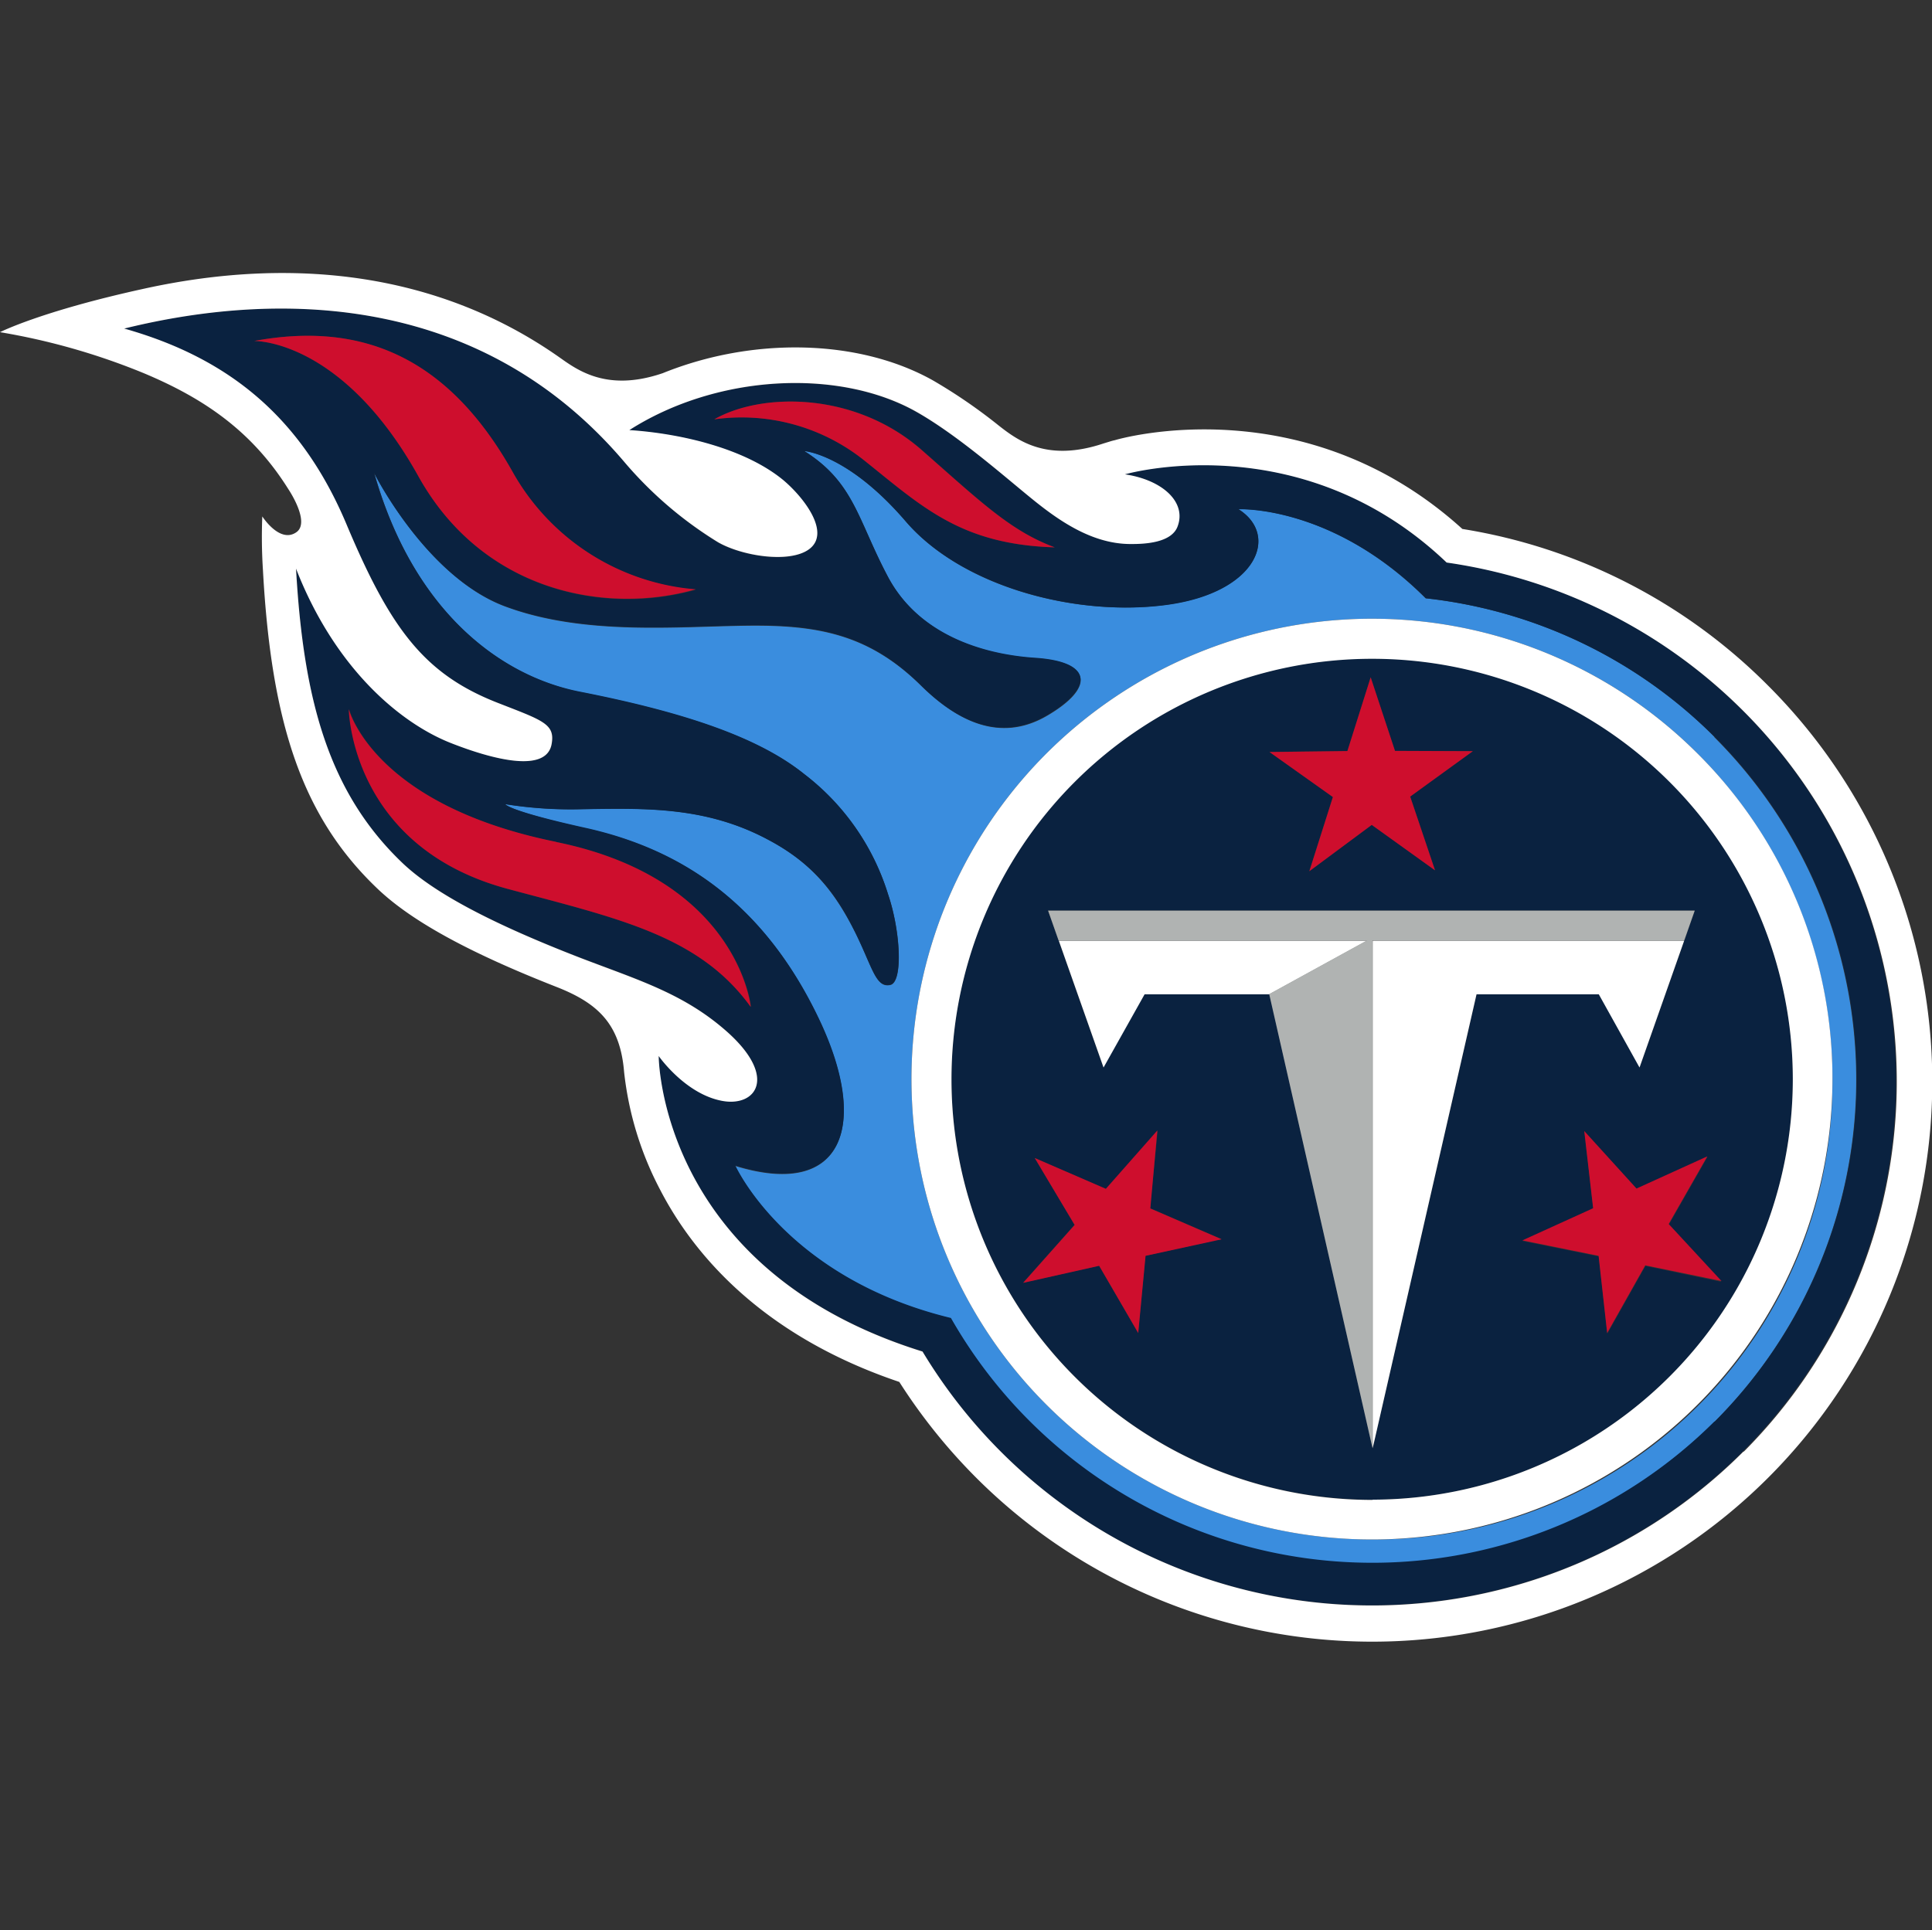
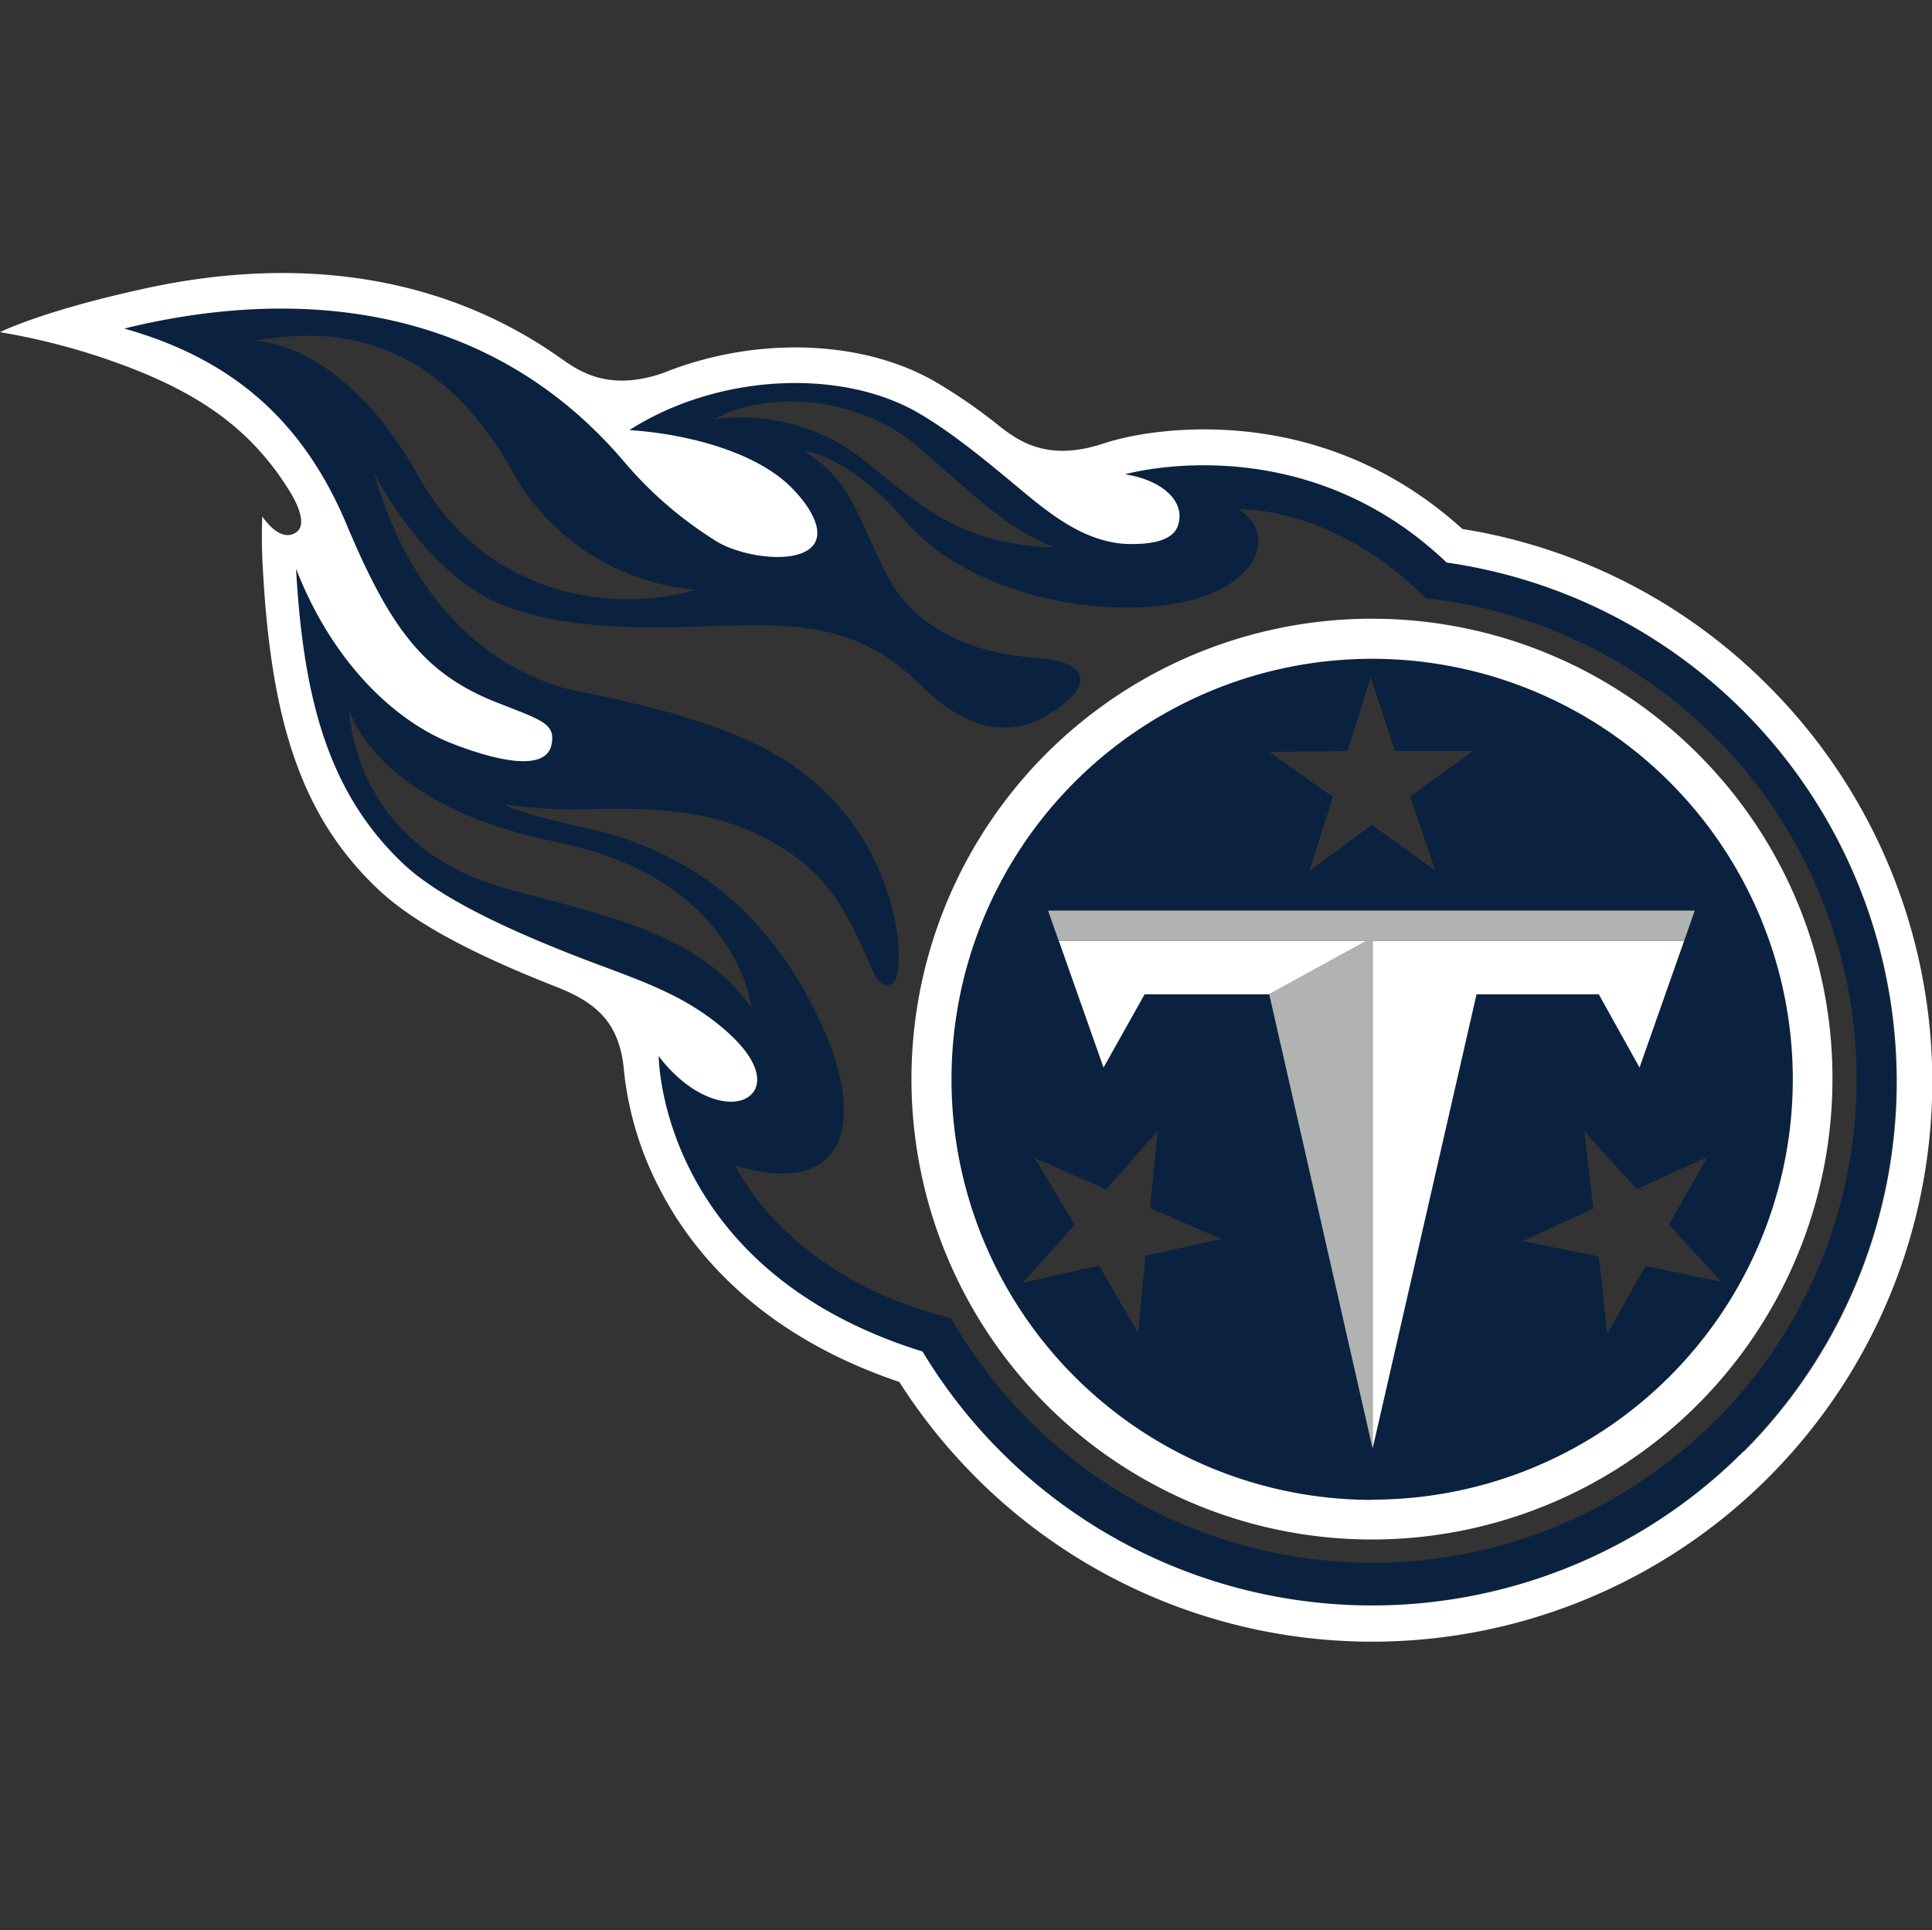
<svg xmlns="http://www.w3.org/2000/svg" viewBox="0 0 300.23 300">
  <rect x="0" y="0" width="300.23" height="300" fill="#333333" stroke="none" />
  <defs>
    <style>.cls-1{fill:none;}.cls-2{fill:#3a8dde;}.cls-3{fill:#0a2240;}.cls-4{fill:#fff;}.cls-5{fill:#b0b3b2;}.cls-6{fill:#ce0e2d;}</style>
  </defs>
  <title>tennessee-titans</title>
  <g id="Layer_2" data-name="Layer 2">
    <g id="Layer_32" data-name="Layer 32">
      <rect class="cls-1" x="0.23" width="300" height="300" />
      <rect class="cls-1" x="0.23" width="300" height="300" />
-       <path class="cls-2" d="M266.41,114.53A74.75,74.75,0,0,0,221.54,93C207,78.43,192.43,79.13,192.43,79.13c6.38,4,3.08,12.9-11.11,14.86s-31.91-2.81-40.62-13c-9-10.44-15.74-10.9-15.74-10.9C132.75,75,133.29,80.8,138,89.69s14.44,12.06,22.89,12.62c8.94.59,9.14,4.63,1.94,8.88-7.84,4.66-14.78.25-19.81-4.72-8-7.83-15.89-9.34-26.86-9.21s-25.48,1.57-37.69-3S58.18,73.58,58.18,73.58c6.06,21.39,19.5,31.52,32,34,16.49,3.24,27.88,7.17,34.86,12.81A37.41,37.41,0,0,1,138,139c2,5.84,2.32,13.63.38,14.1-2.27.52-2.75-2.6-5.43-8.05-3-6-6.48-10.77-13.59-14.55-9.67-5.18-19.11-4.88-28.74-4.74a64.65,64.65,0,0,1-12.1-.78s.31,1.05,12.74,3.83c13.85,3.1,27.25,10.91,36.17,30,7.58,16.2,3.63,27.59-13.18,22.42,0,0,7.85,17.47,33.5,23.7a75.25,75.25,0,1,0,118.67-90.33Zm-53.2,124.76a71.56,71.56,0,1,1,71.55-71.54A71.12,71.12,0,0,1,213.21,239.29Z" />
      <path class="cls-3" d="M270.74,110.41a80.85,80.85,0,0,0-46-23c-22.61-21.62-50-13.71-50-13.71,5.8.85,9.65,4.31,8.17,8.14-1,2.54-5.19,2.67-7.11,2.69-6.12.07-11.4-3.68-15.61-7.11C155.84,73.89,148.7,67.58,142.3,64c-11.93-6.7-30.84-5.87-44.54,2.88,8.2.54,18,2.92,23.94,7.79,3.26,2.71,7.45,8.18,4,10.72-3,2.24-10.4,1.08-14.16-1.08A60.7,60.7,0,0,1,97,71.78C75.34,46.25,44.62,44.83,19.3,51.07,35.92,55.75,47,65.22,53.86,81.53S66,104.8,77.33,109.23c7.06,2.76,9,3.28,8.42,6.42-.82,4.58-9.19,2.38-15.56-.12-7.78-3-18-11.44-24.16-27.15,1.12,20.36,5,34.78,16.48,45.7,4.89,4.63,13.82,9.42,27.85,14.83,8.93,3.42,16,5.53,22.68,11.48,7.76,7,4.45,11.57-.7,10.7-5.83-1-10-7-10-7s0,33.19,41,45.94a81.48,81.48,0,1,0,127.38-99.67ZM111,65.18c7.34-4.19,21.84-4.37,32.26,4.76,9.3,8.18,13.87,12.61,20.65,15.14-14.56-.43-20.49-6.22-29.54-13.46A30.5,30.5,0,0,0,111,65.18ZM39.5,53c16.24-3,29.87,2.09,40.16,20.34a35.94,35.94,0,0,0,28.5,18.32c-14,4-33.1.37-43.12-17.6C53.12,52.65,39.5,53,39.5,53ZM79,138.2c-24.53-6.57-24.73-27.95-24.73-27.95s3.68,14.84,32.2,20.63c28.32,5.78,30.25,25.65,30.25,25.65C108.69,145.44,96.09,142.79,79,138.2Zm187.44,82.73a75.36,75.36,0,0,1-118.67-16.07c-25.65-6.23-33.5-23.7-33.5-23.7,16.81,5.17,20.76-6.22,13.18-22.42-8.92-19-22.32-26.85-36.17-30C78.82,126,78.51,125,78.51,125a64.65,64.65,0,0,0,12.1.78c9.63-.14,19.07-.44,28.74,4.74C126.46,134.26,130,139,132.94,145c2.68,5.45,3.16,8.57,5.43,8.05,1.94-.47,1.59-8.26-.38-14.1a37.41,37.41,0,0,0-13-18.63c-7-5.64-18.37-9.57-34.86-12.81-12.46-2.44-25.9-12.57-32-34,0,0,8.06,16.11,20.31,20.68s26.71,3.14,37.69,3,18.89,1.38,26.86,9.21c5,5,12,9.38,19.81,4.72,7.2-4.25,7-8.29-1.94-8.88-8.45-.56-18.18-3.75-22.89-12.62S132.75,75,125,70.12c0,0,6.78.46,15.74,10.9,8.71,10.16,26.57,14.91,40.62,13s17.49-10.86,11.11-14.86c0,0,14.55-.7,29.11,13.83a75.23,75.23,0,0,1,44.87,128ZM213.12,102.36a65.37,65.37,0,1,0,65.48,65.27A65.36,65.36,0,0,0,213.12,102.36Zm-3.7,14.38L213,105.28l3.78,11.46h12.1l-9.74,7.06L223,135.26l-9.83-7.06-9.7,7.2,3.66-11.53-9.85-7ZM178,195.18l-1.14,12-6.07-10.45-11.81,2.65,8-9L160.8,180l11.1,4.86,8-9.07-1.19,12,11.08,4.79Zm35.32,29.9-16.05-70.57H177.84l-6.38,11.38-8.59-24.35H263.36l-1.62,4.63h0l-6.94,19.72-6.33-11.38h-19Zm42.38-28.31-5.92,10.52-1.33-12-11.85-2.4,11-5-1.38-12,8.12,8.94,11-5-6,10.51,8.16,8.9Z" />
      <path class="cls-4" d="M274.66,106.47a86.22,86.22,0,0,0-47.41-24.25c-24.35-22.08-52.8-14.17-54-13.8-.42.08-1,.28-1.77.51-8.75,2.93-13.29-.45-16.21-2.73A82.72,82.72,0,0,0,145,59.14C133.39,52.62,116.88,52.38,103,58c-9.17,3.14-13.79-.9-16.53-2.78C68.3,42.65,46,39.66,22.31,44.89,6.37,48.38,0,51.63,0,51.63A103.72,103.72,0,0,1,22.33,58c9.36,3.92,16.82,9,22.46,18,0,0,3.54,5.21,1.23,6.75-2.57,1.74-5.26-2.48-5.26-2.48a79.59,79.59,0,0,0,.1,8.32c1.31,24.08,6.21,38.53,17.84,49.58,5.26,5,14.17,9.91,28,15.32,6.26,2.5,9.67,5.73,10.28,13.09a51.13,51.13,0,0,0,5.61,18.36c5,9.67,15.51,22.56,37.16,29.86a88,88,0,0,0,12.06,15A87,87,0,0,0,274.66,106.47Zm-3.74,119.16a81.56,81.56,0,0,1-127.56-15.55c-41-12.75-41-45.94-41-45.94s4.16,6,10,7c5.15.87,8.46-3.74.7-10.7-6.67-5.95-13.75-8.06-22.68-11.48-14-5.41-23-10.2-27.85-14.83C51.05,123.16,47.15,108.74,46,88.38c6.12,15.71,16.38,24.12,24.16,27.15,6.37,2.5,14.74,4.7,15.56.12.56-3.14-1.36-3.66-8.42-6.42C66,104.8,60.71,97.84,53.86,81.53S35.92,55.75,19.3,51.07c25.32-6.24,56-4.82,77.7,20.71a60.7,60.7,0,0,0,14.58,12.5c3.76,2.16,11.14,3.32,14.16,1.08,3.41-2.54-.78-8-4-10.72-5.89-4.87-15.74-7.25-23.94-7.79,13.7-8.75,32.61-9.58,44.54-2.88,6.4,3.61,13.54,9.92,17.92,13.48,4.21,3.43,9.49,7.18,15.61,7.11,1.92,0,6.13-.15,7.11-2.69,1.48-3.83-2.37-7.29-8.17-8.14,0,0,27.36-7.91,50,13.71a81.49,81.49,0,0,1,46.18,138.19Zm-7.11-108.49a71.56,71.56,0,1,0,20.95,50.61A71.14,71.14,0,0,0,263.81,117.14Zm-50.5,116a65.37,65.37,0,1,1,65.29-65.47A65.36,65.36,0,0,1,213.31,233.1Zm0-86.93v78.9l-16.05-70.56,16.05,70.57,16.14-70.57h19l6.33,11.38,6.94-19.72Zm-48.78,0-1.63-4.63,8.59,24.35,6.38-11.38h19.39l15.19-8.34Z" />
      <polygon class="cls-5" points="261.74 146.17 263.36 141.54 261.73 146.17 261.74 146.17" />
      <polygon class="cls-5" points="213.28 146.17 261.73 146.17 263.36 141.54 162.87 141.54 164.5 146.17 212.42 146.17 197.23 154.51 213.28 225.06 213.28 146.17" />
-       <path class="cls-6" d="M143.21,69.94C132.79,60.81,118.29,61,111,65.18a30.5,30.5,0,0,1,23.37,6.44c9.05,7.24,15,13,29.54,13.46C157.08,82.55,152.51,78.12,143.21,69.94ZM65,74c10,18,29.14,21.58,43.12,17.6a35.94,35.94,0,0,1-28.5-18.32C69.37,55.06,55.74,50,39.5,53,39.5,53,53.12,52.65,65,74Zm21.4,56.85c-28.52-5.79-32.2-20.63-32.2-20.63s.2,21.38,24.73,27.95c17.12,4.59,29.72,7.24,37.72,18.33C116.69,156.53,114.76,136.66,86.44,130.88Zm130.38-14.14L213,105.28l-3.62,11.46-12.1.15,9.85,7-3.66,11.53,9.7-7.2,9.83,7.06-3.86-11.46,9.74-7.06Zm-36.93,59-8,9.07L160.8,180,167,190.4l-8,9,11.81-2.65,6.07,10.45,1.14-12,11.82-2.57-11.08-4.79Zm79.46,14.54,6-10.51-11,5-8.12-8.94,1.38,12-11,5,11.85,2.4,1.33,12,5.92-10.52,11.85,2.44Z" />
    </g>
  </g>
</svg>